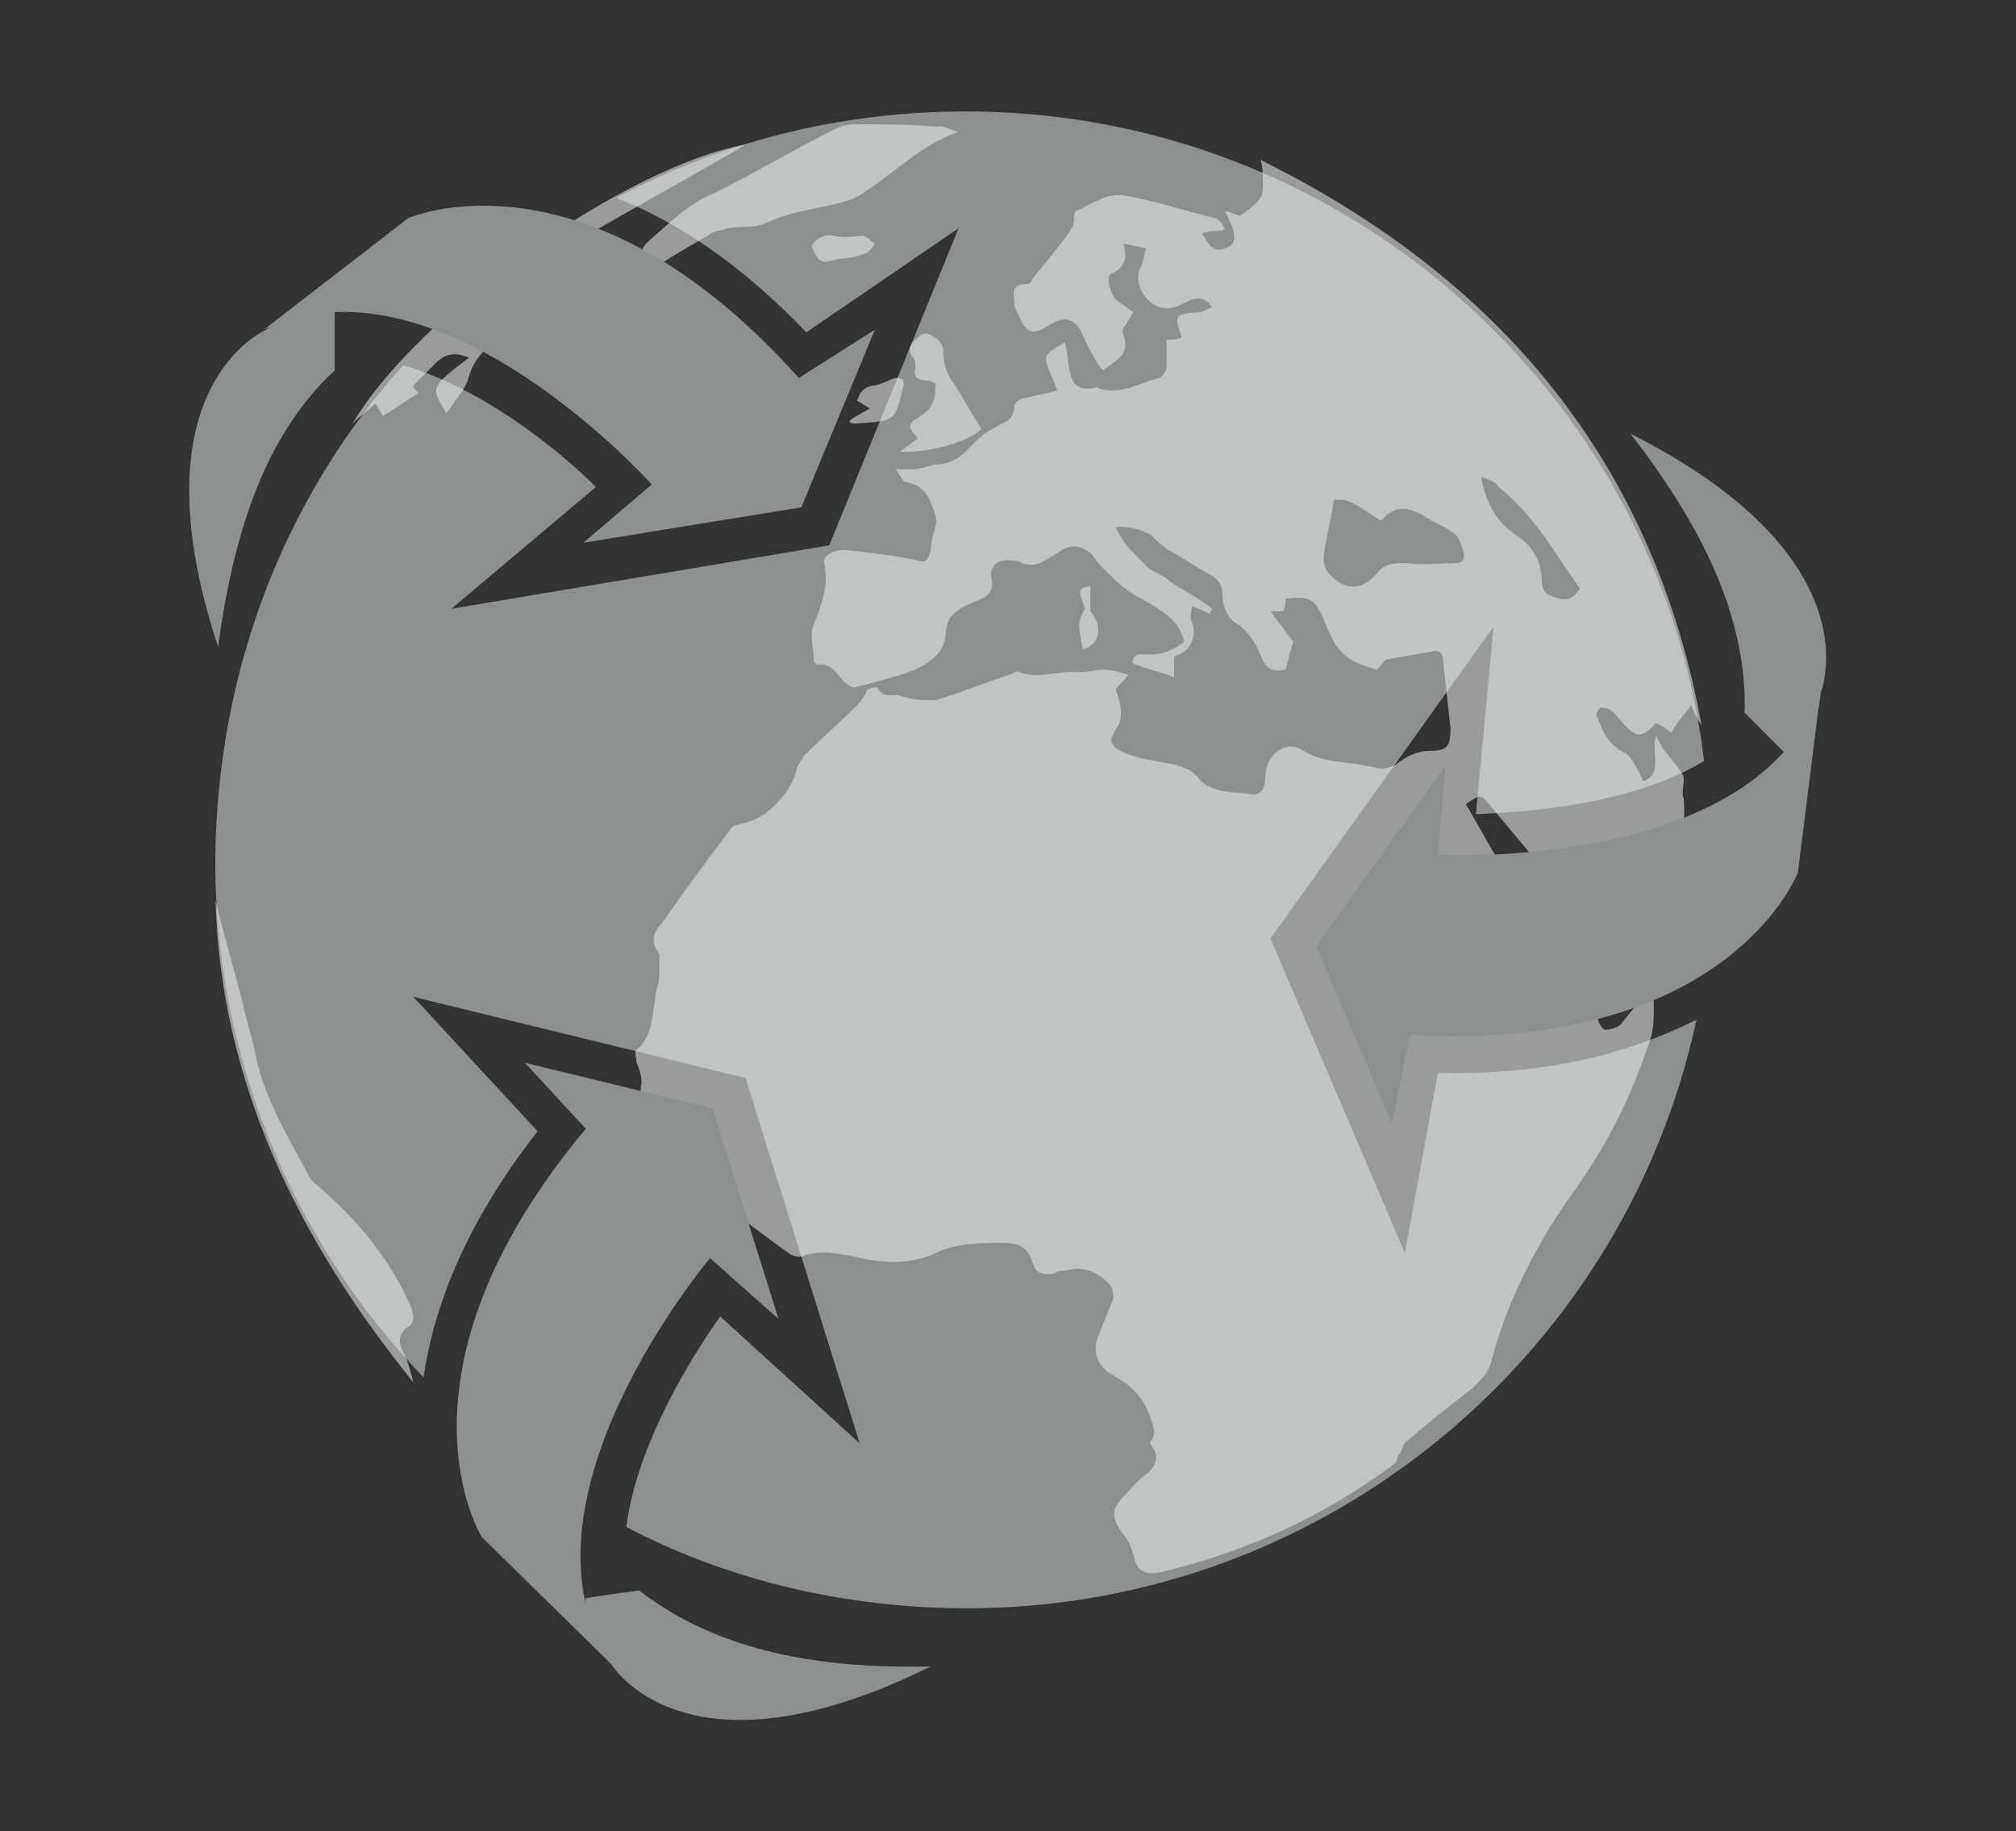
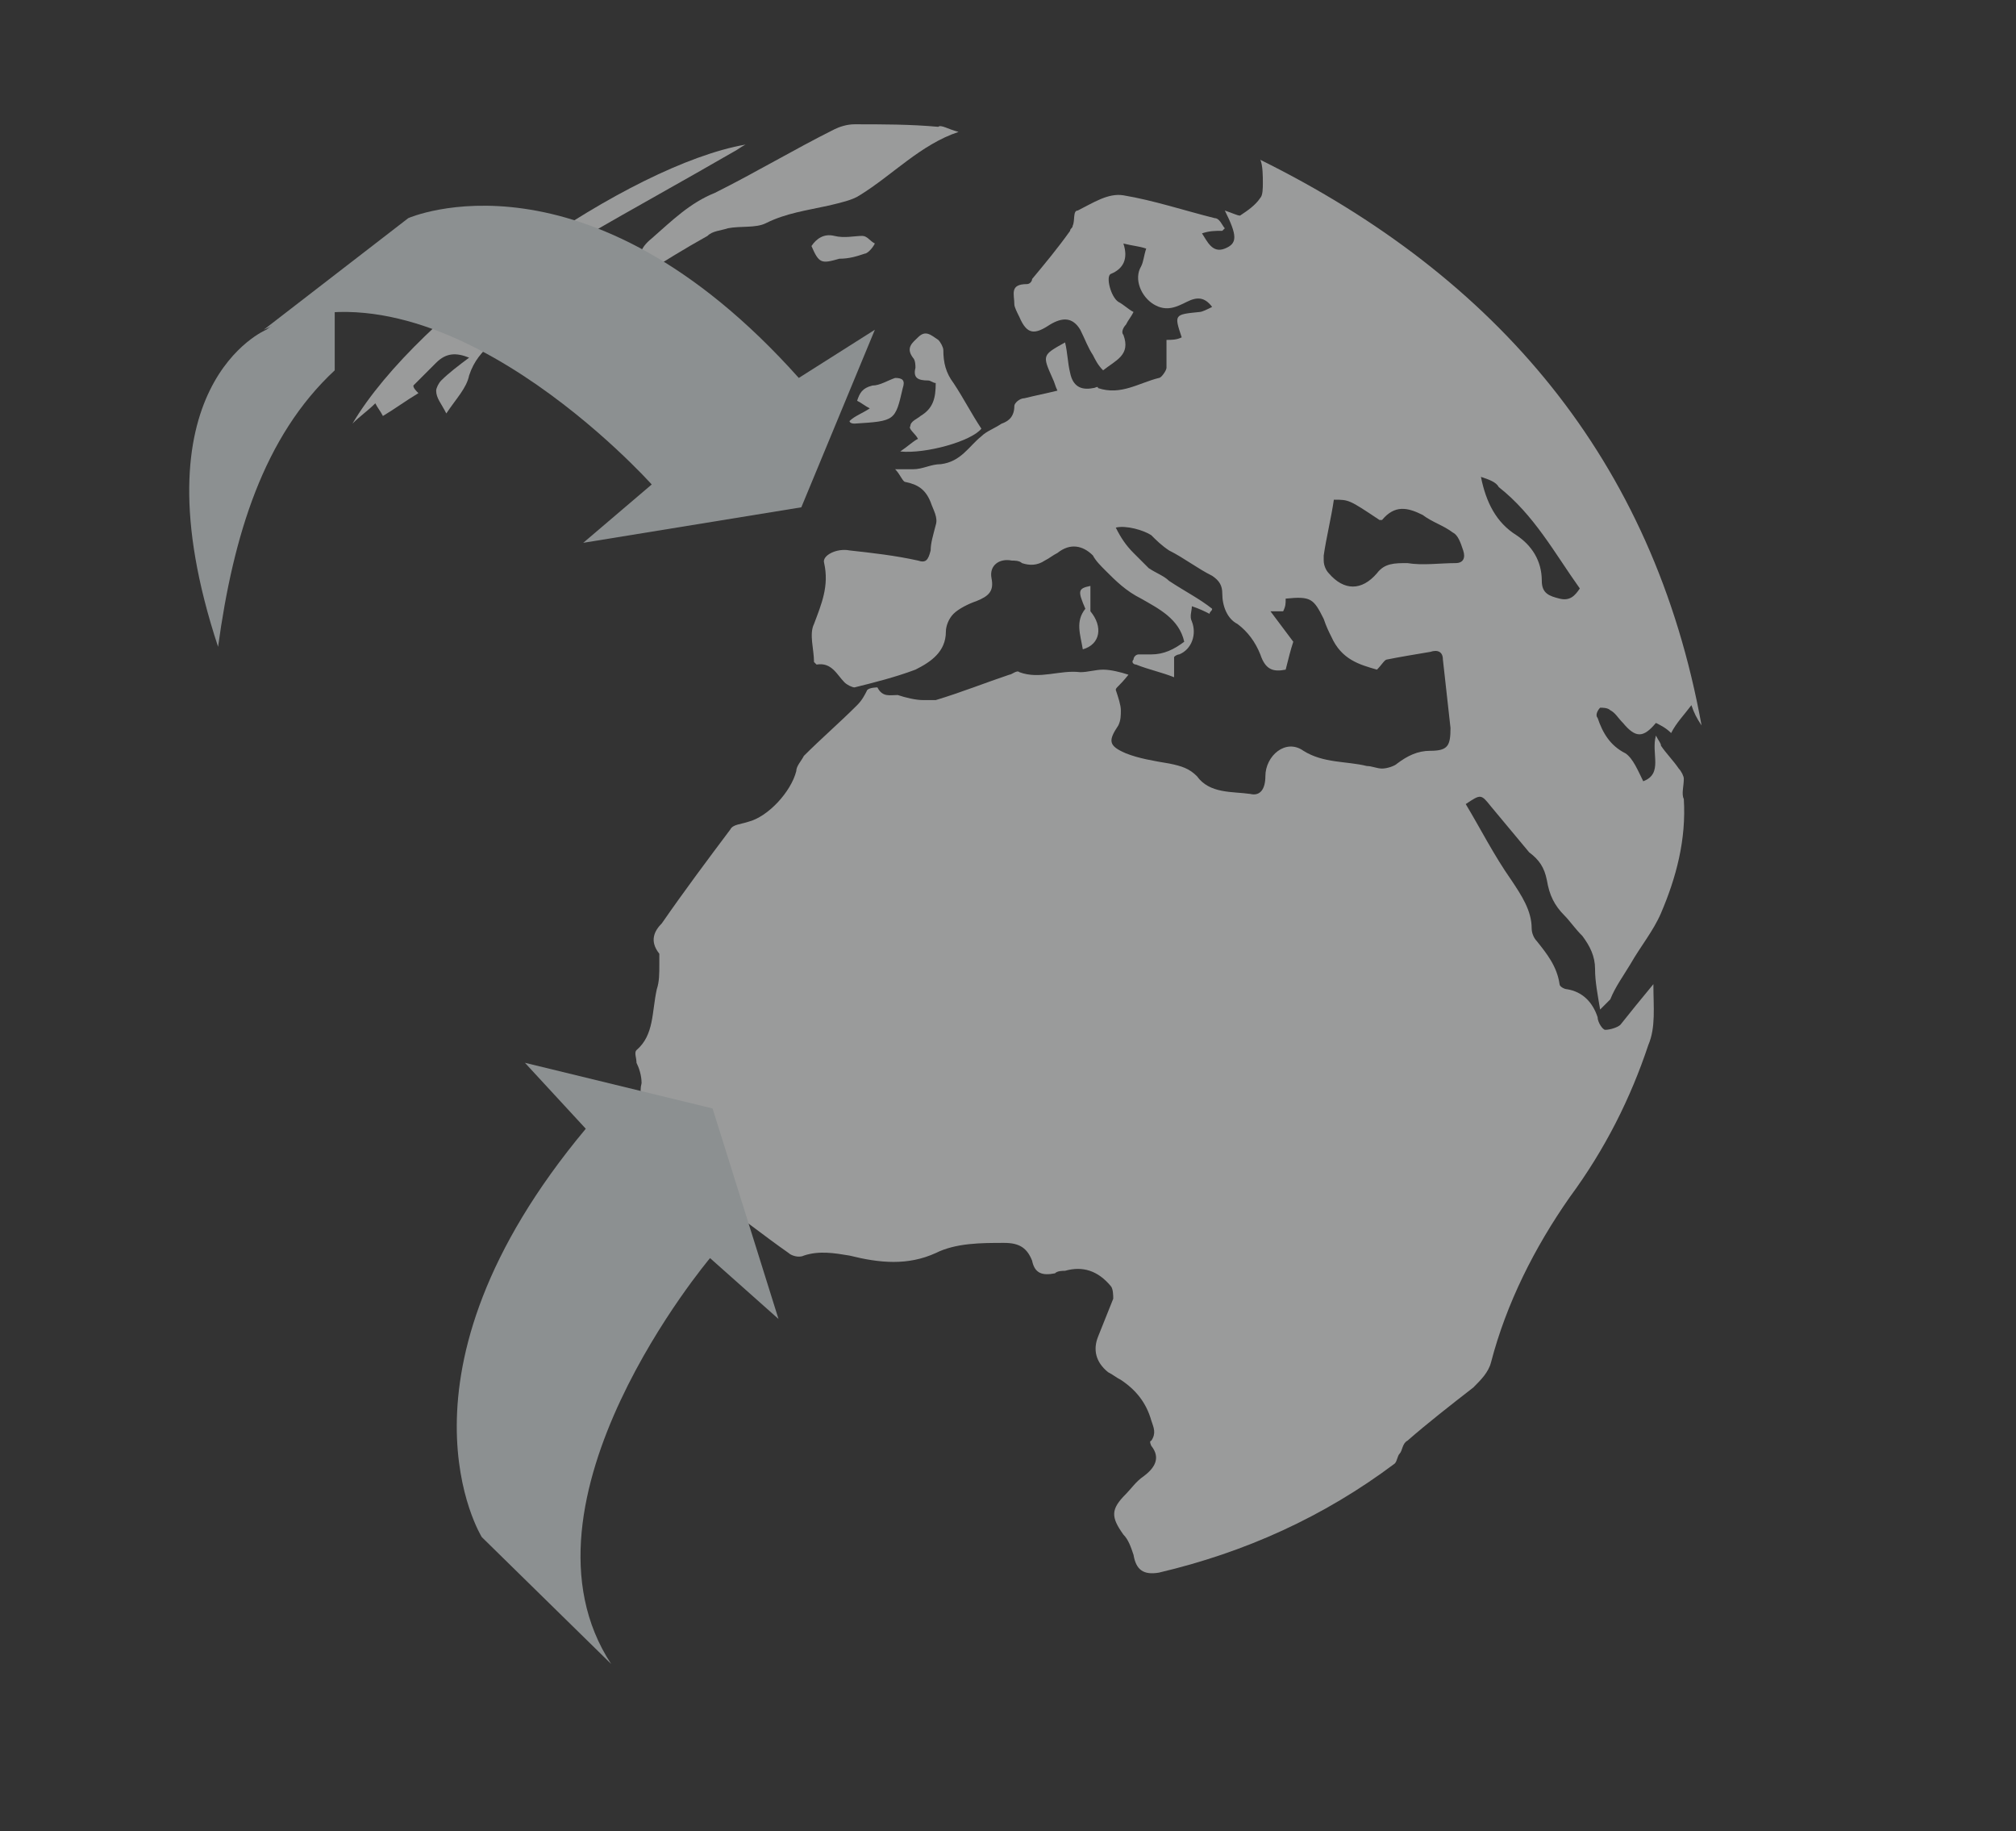
<svg xmlns="http://www.w3.org/2000/svg" id="Livello_1" x="0px" y="0px" viewBox="0 0 79.5 72.2" style="enable-background:new 0 0 79.5 72.2;" xml:space="preserve">
  <rect x="0" y="0" width="79.5" height="72.2" fill="#333333" stroke="none" />
  <style type="text/css">
	.st0{fill:#8C9091;}
	.st1{opacity:0.56;}
	.st2{fill:#ECEDED;}
</style>
  <g>
-     <path class="st0" d="M56.7,42.3l-1.3,7.1L50.1,37l8.8-12.3l-0.7,7.4c2.2-0.1,6.2-0.4,9-2.1C65.5,15.8,53.4,4.7,38.7,4.4   c-5.2-0.1-10.1,1.1-14.4,3.4c2.3,0.9,4.8,2.5,7.5,5.3l6-4.1l-5.1,12.5L17.8,24l5.7-4.8c-1.5-1.5-4.5-3.9-7.6-4.8   c-4.5,5-7.2,11.6-7.4,18.9c-0.2,8.1,3,15.6,8.2,21c0.4-2.7,1.6-6,4.5-9.7l-4.9-5.3l13.1,3.2l4.5,14.4l-5.5-5   c-1.2,1.7-3.3,5.1-3.7,8.3c3.8,2,8.2,3.1,12.8,3.2c14.3,0.3,26.5-9.7,29.4-23.2C64.5,41.4,61.3,42.4,56.7,42.3z" />
    <g class="st1">
      <path class="st2" d="M44,27.2c0.1,0.3,0.2,0.6,0.2,0.8c0,0.2,0,0.4-0.1,0.6c-0.4,0.6-0.4,0.8,0.3,1.1c0.5,0.2,1.1,0.3,1.7,0.4    c0.5,0.1,0.8,0.2,1.1,0.5c0.5,0.7,1.4,0.6,2.1,0.7c0.4,0.1,0.6-0.2,0.6-0.7c0-0.8,0.8-1.5,1.5-1c0.8,0.5,1.7,0.4,2.5,0.6    c0.2,0,0.4,0.1,0.6,0.1c0.2,0,0.5-0.1,0.6-0.2c0.4-0.3,0.8-0.5,1.3-0.5c0.7,0,0.8-0.2,0.8-0.9c-0.1-0.9-0.2-1.8-0.3-2.7    c0-0.3-0.2-0.4-0.5-0.3c-0.6,0.1-1.2,0.2-1.7,0.3c-0.1,0-0.2,0.2-0.4,0.4c-0.7-0.2-1.4-0.4-1.8-1.3c-0.1-0.2-0.2-0.4-0.3-0.7    c-0.4-0.8-0.5-0.9-1.5-0.8c0,0.2,0,0.3-0.1,0.5c-0.1,0-0.2,0-0.5,0c0.3,0.4,0.6,0.8,0.9,1.2c-0.1,0.3-0.2,0.7-0.3,1.1    c-0.5,0.1-0.8,0-1-0.6c-0.2-0.5-0.5-0.9-0.9-1.2c-0.4-0.2-0.6-0.7-0.6-1.2c0-0.3-0.1-0.5-0.4-0.7c-0.6-0.3-1.1-0.7-1.7-1    c-0.3-0.2-0.5-0.4-0.7-0.6c-0.3-0.2-1-0.4-1.4-0.3c0.2,0.4,0.4,0.7,0.7,1c0.2,0.2,0.4,0.4,0.6,0.6c0.3,0.2,0.6,0.3,0.8,0.5    c0.6,0.4,1.2,0.7,1.7,1.1c0,0.1-0.1,0.1-0.1,0.2c-0.2-0.1-0.4-0.2-0.7-0.3c0,0.2-0.1,0.4,0,0.6c0.2,0.5,0,1.1-0.5,1.3    c0,0-0.1,0-0.2,0.1c0,0.2,0,0.5,0,0.8c-0.5-0.2-1-0.3-1.5-0.5c-0.1,0-0.2-0.1-0.1-0.2c0-0.1,0.1-0.2,0.2-0.2c0.2,0,0.4,0,0.5,0    c0.5,0,0.9-0.2,1.3-0.5c-0.2-0.9-1-1.3-1.7-1.7c-0.6-0.3-1-0.7-1.4-1.1c-0.2-0.2-0.4-0.4-0.5-0.6c-0.4-0.4-0.9-0.5-1.4-0.1    c-0.2,0.1-0.3,0.2-0.5,0.3c-0.3,0.2-0.6,0.2-0.9,0.1c-0.1-0.1-0.3-0.1-0.4-0.1c-0.5-0.1-0.9,0.2-0.8,0.7c0.1,0.5-0.1,0.7-0.6,0.9    c-0.3,0.1-0.7,0.3-0.9,0.5c-0.2,0.2-0.3,0.5-0.3,0.7c0,0.8-0.6,1.2-1.2,1.5c-0.8,0.3-1.6,0.5-2.4,0.7c-0.1,0-0.3-0.1-0.4-0.2    c-0.3-0.3-0.5-0.8-1.1-0.7c0,0-0.1-0.1-0.1-0.1c0-0.5-0.2-1.1,0-1.5c0.3-0.8,0.6-1.5,0.4-2.4c-0.1-0.3,0.5-0.6,1-0.5    c0.9,0.1,1.8,0.2,2.7,0.4c0.3,0.1,0.4,0,0.5-0.4c0-0.3,0.1-0.6,0.2-1c0.1-0.3-0.1-0.6-0.2-0.9c-0.2-0.5-0.5-0.7-1-0.8    c-0.1,0-0.2-0.3-0.4-0.5c0.3,0,0.5,0,0.7,0c0.4,0,0.7-0.2,1.1-0.2c0.8-0.1,1.1-0.7,1.6-1.1c0.2-0.2,0.5-0.3,0.8-0.5    c0.3-0.1,0.5-0.3,0.5-0.7c0-0.1,0.2-0.3,0.4-0.3c0.4-0.1,0.9-0.2,1.3-0.3c-0.1-0.2-0.1-0.3-0.2-0.5c-0.4-0.9-0.4-0.9,0.5-1.4    c0.1,0.4,0.1,0.8,0.2,1.2c0.1,0.5,0.4,0.7,0.9,0.6c0.1,0,0.2-0.1,0.2,0c0.9,0.3,1.6-0.2,2.4-0.4c0.1,0,0.3-0.3,0.3-0.4    c0-0.4,0-0.7,0-1.1c0.2,0,0.4,0,0.6-0.1c-0.3-0.9-0.3-0.9,0.7-1c0.1,0,0.3-0.1,0.5-0.2c-0.3-0.4-0.6-0.4-1-0.2    c-0.4,0.2-0.8,0.4-1.3,0.1c-0.5-0.3-0.8-1-0.5-1.5c0.1-0.2,0.1-0.4,0.2-0.7c-0.3-0.1-0.5-0.1-0.9-0.2c0.2,0.6,0,1-0.5,1.2    c-0.2,0.1,0,0.9,0.3,1.1c0.2,0.1,0.4,0.3,0.6,0.4c-0.1,0.2-0.2,0.3-0.3,0.5c-0.1,0.1-0.2,0.3-0.1,0.4c0.3,0.8-0.3,1-0.8,1.4    c-0.2-0.2-0.3-0.4-0.4-0.6c-0.2-0.3-0.3-0.6-0.5-1c-0.3-0.5-0.7-0.5-1.2-0.2c-0.6,0.4-0.9,0.4-1.2-0.3c-0.1-0.2-0.2-0.4-0.2-0.5    c0-0.4-0.2-0.8,0.5-0.8c0.1,0,0.2-0.1,0.2-0.2c0.5-0.6,1-1.2,1.5-1.9c0-0.1,0.1-0.1,0.1-0.2c0.1-0.2,0-0.6,0.2-0.6    c0.6-0.3,1.2-0.7,1.8-0.6c1.2,0.2,2.4,0.6,3.6,0.9c0.2,0,0.3,0.3,0.4,0.4c0,0-0.1,0.1-0.1,0.1c-0.3,0-0.5,0-0.8,0.1    c0.2,0.3,0.4,0.8,0.9,0.6c0.5-0.2,0.5-0.5,0-1.5c0.3,0.1,0.5,0.2,0.6,0.2c0.3-0.2,0.6-0.4,0.8-0.7c0.1-0.1,0.1-0.4,0.1-0.6    c0-0.2,0-0.7-0.1-0.9c9.3,4.6,15.5,11.8,17.4,22.3c-0.2-0.3-0.3-0.5-0.4-0.8c-0.3,0.4-0.6,0.7-0.8,1.1c-0.2-0.2-0.4-0.3-0.6-0.4    c-0.5,0.6-0.8,0.6-1.3,0c-0.2-0.2-0.3-0.4-0.5-0.5c-0.1-0.1-0.3-0.1-0.4-0.1c-0.1,0.1-0.2,0.3-0.1,0.4c0.2,0.6,0.5,1.1,1.1,1.4    c0.3,0.2,0.5,0.7,0.7,1.1c0.8-0.3,0.3-1.1,0.5-1.8c0.1,0.2,0.2,0.3,0.2,0.4c0.2,0.3,0.5,0.6,0.7,0.9c0.1,0.1,0.2,0.3,0.2,0.4    c0,0.3-0.1,0.6,0,0.8c0.1,1.6-0.3,3.1-0.9,4.5c-0.3,0.7-0.8,1.3-1.2,2c-0.3,0.5-0.6,0.9-0.8,1.4c-0.1,0.1-0.2,0.2-0.4,0.4    c-0.1-0.6-0.2-1.1-0.2-1.6c0-0.5-0.2-0.9-0.5-1.3c-0.3-0.3-0.5-0.6-0.7-0.8c-0.4-0.4-0.6-0.8-0.7-1.4c-0.1-0.5-0.3-0.8-0.7-1.1    c-0.5-0.6-1-1.2-1.5-1.8c-0.4-0.5-0.4-0.5-1-0.1c0.6,1,1.1,2,1.8,3c0.4,0.6,0.8,1.2,0.8,1.9c0,0.2,0.1,0.4,0.2,0.5    c0.4,0.5,0.8,1,0.9,1.7c0,0.1,0.2,0.2,0.3,0.2c0.6,0.1,1,0.5,1.2,1.1c0,0.2,0.2,0.5,0.3,0.5c0.2,0,0.5-0.1,0.6-0.2    c0.4-0.5,0.8-1,1.3-1.6c0,0.9,0.1,1.7-0.2,2.4c-0.7,2.1-1.7,4.1-3.1,6c-1.4,2-2.5,4.2-3.1,6.5c-0.1,0.4-0.4,0.7-0.7,1    c-0.9,0.7-1.8,1.4-2.6,2.1c-0.2,0.1-0.2,0.4-0.3,0.5c-0.1,0.1-0.1,0.3-0.2,0.4c-2.8,2.1-5.9,3.5-9.3,4.3c-0.6,0.1-0.9-0.1-1-0.7    c-0.1-0.3-0.2-0.6-0.4-0.8c-0.5-0.7-0.5-1,0.1-1.6c0.2-0.2,0.4-0.5,0.7-0.7c0.4-0.3,0.7-0.7,0.3-1.2c0,0-0.1-0.2,0-0.2    c0.2-0.3,0.1-0.5,0-0.8c-0.2-0.7-0.6-1.2-1.2-1.6c-0.2-0.1-0.3-0.2-0.5-0.3c-0.5-0.4-0.6-0.9-0.4-1.4c0.2-0.5,0.4-1,0.6-1.5    c0-0.1,0-0.4-0.1-0.5c-0.5-0.6-1.1-0.8-1.8-0.6c-0.1,0-0.3,0-0.4,0.1c-0.5,0.1-0.8,0-0.9-0.5c-0.2-0.5-0.5-0.7-1.1-0.7    c-0.9,0-1.9,0-2.7,0.4c-1.1,0.5-2.2,0.4-3.4,0.1c-0.6-0.1-1.2-0.2-1.8,0c-0.2,0.1-0.5,0-0.6-0.1c-1-0.7-2-1.5-3-2.2    c-0.1-0.1-0.3-0.2-0.3-0.4c-0.3-1.3-1.3-2.2-2.2-3.1c-0.3-0.3-0.4-0.6-0.3-1c0-0.3-0.1-0.6-0.2-0.8c0-0.2-0.1-0.4,0-0.5    c0.7-0.6,0.6-1.5,0.8-2.4c0.1-0.3,0.1-0.6,0.1-1c0-0.1,0-0.3,0-0.4c-0.4-0.5-0.2-0.9,0.1-1.2c0.9-1.3,1.8-2.5,2.7-3.7    c0.1-0.2,0.4-0.2,0.7-0.3c0.8-0.2,1.7-1.2,1.9-2c0-0.2,0.2-0.4,0.3-0.6c0.7-0.7,1.4-1.3,2.1-2c0.2-0.2,0.3-0.4,0.4-0.6    c0.1-0.1,0.4-0.1,0.4-0.1c0.2,0.4,0.5,0.3,0.8,0.3c0.3,0.1,0.7,0.2,1,0.2c0.2,0,0.4,0,0.5,0c1-0.3,2-0.7,2.9-1    c0.1,0,0.3-0.2,0.4-0.1c0.8,0.3,1.6-0.1,2.4,0c0.3,0,0.6-0.1,0.9-0.1c0.3,0,0.7,0.1,1,0.2C44.1,27.1,44,27.1,44,27.2z M52.6,19.7    c-0.1,0.7-0.3,1.5-0.4,2.2c0,0.1,0,0.1,0,0.2c0,0.2,0.1,0.4,0.2,0.5c0.6,0.7,1.3,0.7,1.9,0c0.3-0.4,0.7-0.4,1.2-0.4    c0.6,0.1,1.3,0,1.9,0c0.3,0,0.4-0.2,0.3-0.5c-0.1-0.3-0.2-0.6-0.4-0.7c-0.4-0.3-0.8-0.4-1.2-0.7c-0.6-0.3-1.1-0.4-1.6,0.2    c0,0-0.1,0-0.1,0C53.2,19.7,53.2,19.7,52.6,19.7z M58.4,18.8c0.2,1,0.6,1.8,1.4,2.3c0.6,0.4,1,1,1,1.8c0,0.5,0.3,0.6,0.7,0.7    c0.4,0.1,0.6-0.1,0.8-0.4c-1-1.4-1.8-2.9-3.2-4C59,19,58.7,18.9,58.4,18.8z" />
      <path class="st2" d="M37.8,5.2c-1.5,0.5-2.6,1.7-3.9,2.5c-0.3,0.2-0.8,0.3-1.2,0.4c-0.9,0.2-1.7,0.3-2.5,0.7    c-0.4,0.2-1,0.1-1.5,0.2c-0.3,0.1-0.6,0.1-0.8,0.3c-0.9,0.5-1.7,1-2.5,1.5c-0.3-0.6-0.2-1,0.3-1.4c0.8-0.7,1.5-1.4,2.5-1.8    c1.6-0.8,3.1-1.7,4.7-2.5c0.2-0.1,0.5-0.2,0.8-0.2c1.1,0,2.2,0,3.3,0.1C37.1,4.9,37.4,5.1,37.8,5.2z" />
      <path class="st2" d="M17.6,16.3c-0.2-0.4-0.4-0.6-0.4-0.9c0-0.1,0.1-0.3,0.2-0.4c0.3-0.3,0.7-0.6,1.1-0.9    c-0.5-0.2-0.9-0.2-1.3,0.2c-0.3,0.3-0.6,0.6-0.9,0.9c0,0.1,0.1,0.2,0.2,0.3c-0.5,0.3-0.9,0.6-1.4,0.9c-0.1-0.2-0.2-0.3-0.3-0.5    c-0.3,0.3-0.6,0.5-0.9,0.8c2.6-4.4,10.9-10.2,15.5-11c-0.2,0.1-0.3,0.2-0.5,0.3C27,7.1,25,8.2,23.1,9.3c-0.8,0.5-1.5,1.1-2.2,1.7    c-0.1,0.1-0.2,0.2-0.2,0.4c-0.2,0.8-0.7,1.5-1.3,2.1c-0.4,0.4-0.7,0.7-0.9,1.3C18.4,15.3,18,15.7,17.6,16.3z" />
-       <path class="st2" d="M8.5,35.5c0.3,1.3,0.8,2.9,1.2,4.6c0.1,0.4,0.2,0.7,0.3,1.1c0.3,1.9,1.3,3.5,2.2,5.2c0.1,0.2,0.3,0.3,0.5,0.5    c1.5,1.3,2.7,2.8,3.5,4.6c0.1,0.3,0.2,0.6-0.1,0.8c-0.4,0.3-0.4,0.6-0.2,1c0.2,0.4,0.3,0.8,0.4,1.2C11.7,48.8,8.7,42.6,8.5,35.5z" />
      <path class="st2" d="M38.7,16.9c-0.4,0.5-2.2,1-3.2,0.9c0.3-0.2,0.5-0.4,0.7-0.5c-0.1-0.2-0.4-0.4-0.3-0.5c0-0.2,0.3-0.3,0.4-0.4    c0.5-0.3,0.6-0.7,0.6-1.3c-0.1,0-0.2-0.1-0.3-0.1c-0.4,0-0.6-0.1-0.5-0.5c0-0.1,0-0.3-0.1-0.4c-0.3-0.4,0-0.6,0.2-0.8    c0.3-0.3,0.5-0.1,0.8,0.1c0.1,0.1,0.2,0.3,0.2,0.4c0,0.5,0.1,0.9,0.4,1.3C38,15.7,38.3,16.3,38.7,16.9z" />
      <path class="st2" d="M33.5,16.6c0.2-0.2,0.5-0.3,0.8-0.5c-0.2-0.1-0.3-0.2-0.5-0.3c0.1-0.3,0.2-0.5,0.6-0.6c0.3,0,0.6-0.2,0.9-0.3    c0.3,0,0.4,0.1,0.3,0.4c0,0,0,0,0,0c-0.3,1.3-0.3,1.3-1.9,1.4C33.5,16.7,33.5,16.6,33.5,16.6z" />
      <path class="st2" d="M32,9.7c0.2-0.3,0.5-0.5,0.9-0.4c0.4,0.1,0.8,0,1.1,0c0.2,0,0.3,0.2,0.5,0.3c-0.1,0.2-0.3,0.4-0.4,0.4    c-0.3,0.1-0.6,0.2-1,0.2C32.4,10.4,32.3,10.4,32,9.7z" />
      <path class="st2" d="M43,23.1c0,0.3,0,0.6,0,1c0.5,0.6,0.4,1.3-0.3,1.5c-0.1-0.6-0.3-1.1,0.1-1.6C42.5,23.3,42.5,23.2,43,23.1z" />
    </g>
    <g>
      <path class="st0" d="M34.5,13L31.6,20L23,21.4l2.7-2.3c0,0-8.4-9.4-15.3-6.1l5.7-4.4c0,0,7-3.1,15.4,6.3L34.5,13z" />
      <path class="st0" d="M10.5,13c0,0-5.3,2.2-1.9,12.5c0.6-4.4,1.8-8.3,4.6-10.9l0-2.3C12.3,12.1,11.4,12.3,10.5,13z" />
-       <path class="st0" d="M54.9,44.3l-3-7l5.1-7.1l-0.3,3.5c0,0,12.6,0.7,15.1-6.5l-0.9,7.2c0,0-2.7,7.1-15.3,6.4L54.9,44.3z" />
-       <path class="st0" d="M71.8,27.3c0,0,2.2-5.3-7.5-10.2c2.7,3.5,4.6,7.1,4.5,11l1.6,1.6C71.2,29.3,71.7,28.5,71.8,27.3z" />
      <path class="st0" d="M20.7,41.9l7.4,1.8l2.6,8.3L28,49.6c0,0-8.1,9.6-3.9,16L19,60.6c0,0-4-6.4,4.1-16.1L20.7,41.9z" />
-       <path class="st0" d="M24.1,65.6c0,0,2.9,4.9,12.6,0.1c-4.4,0.1-8.4-0.6-11.5-3L23.1,63C22.9,63.9,23.3,64.8,24.1,65.6z" />
    </g>
  </g>
</svg>